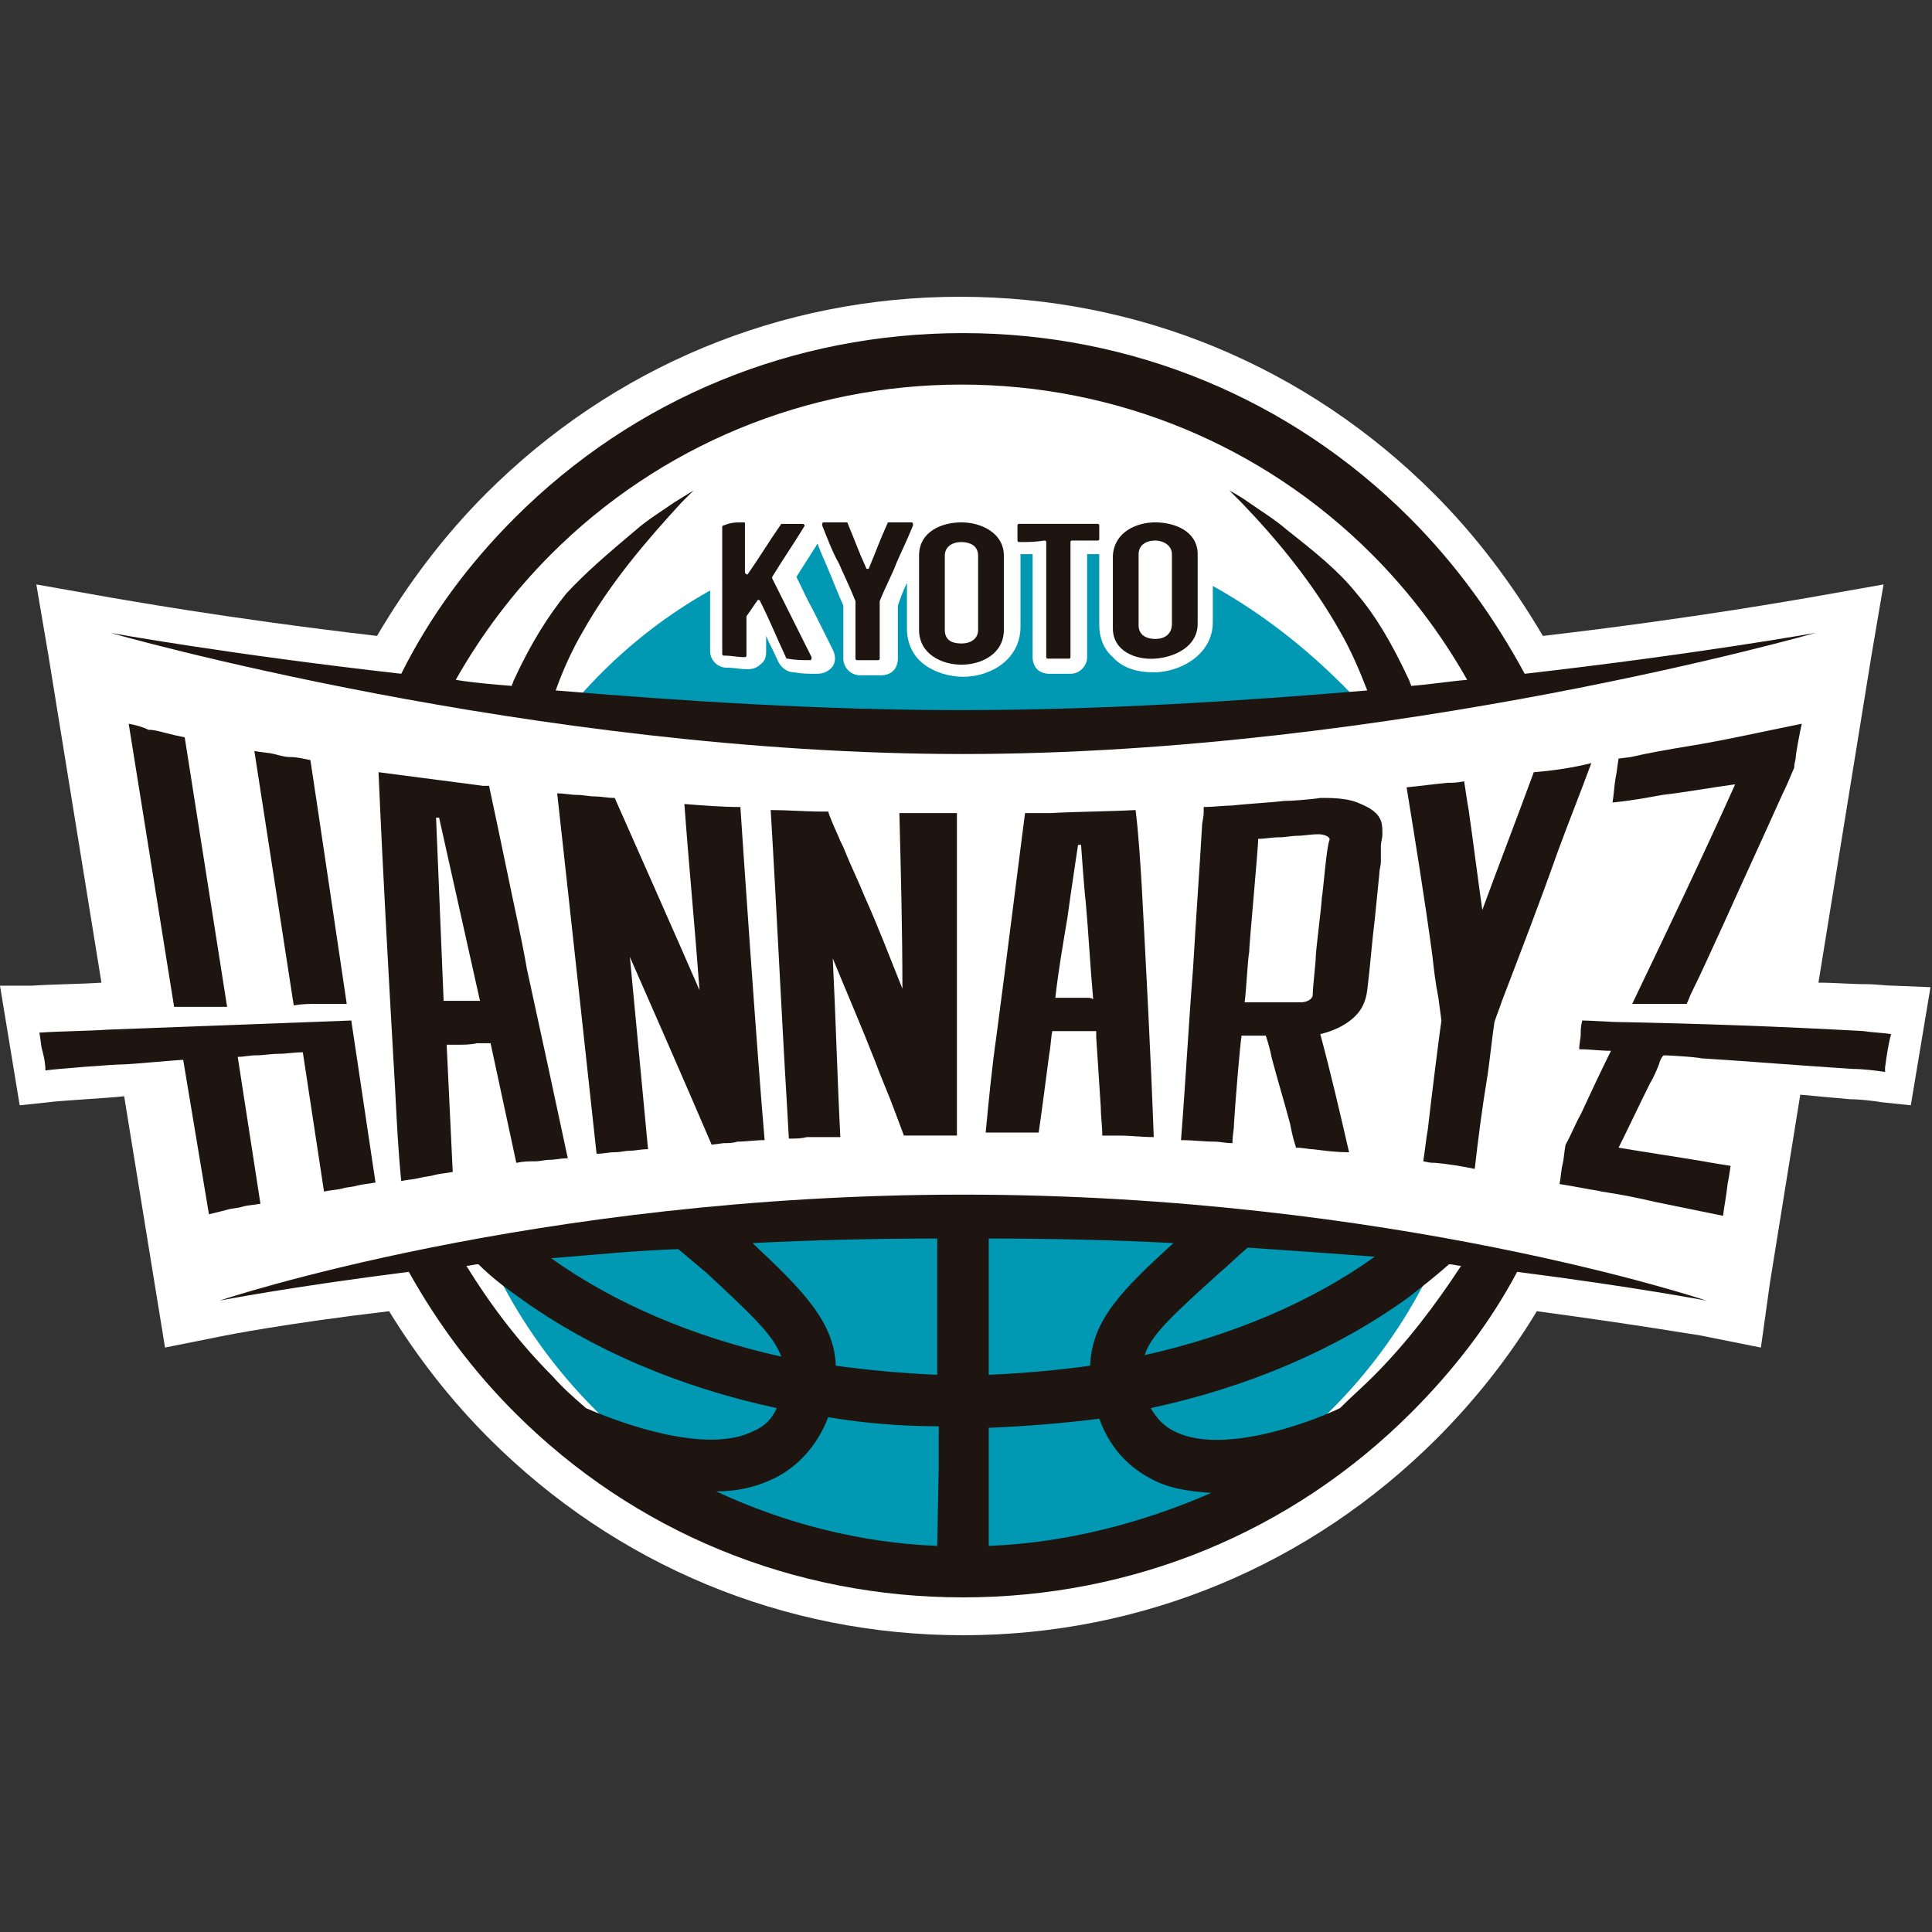
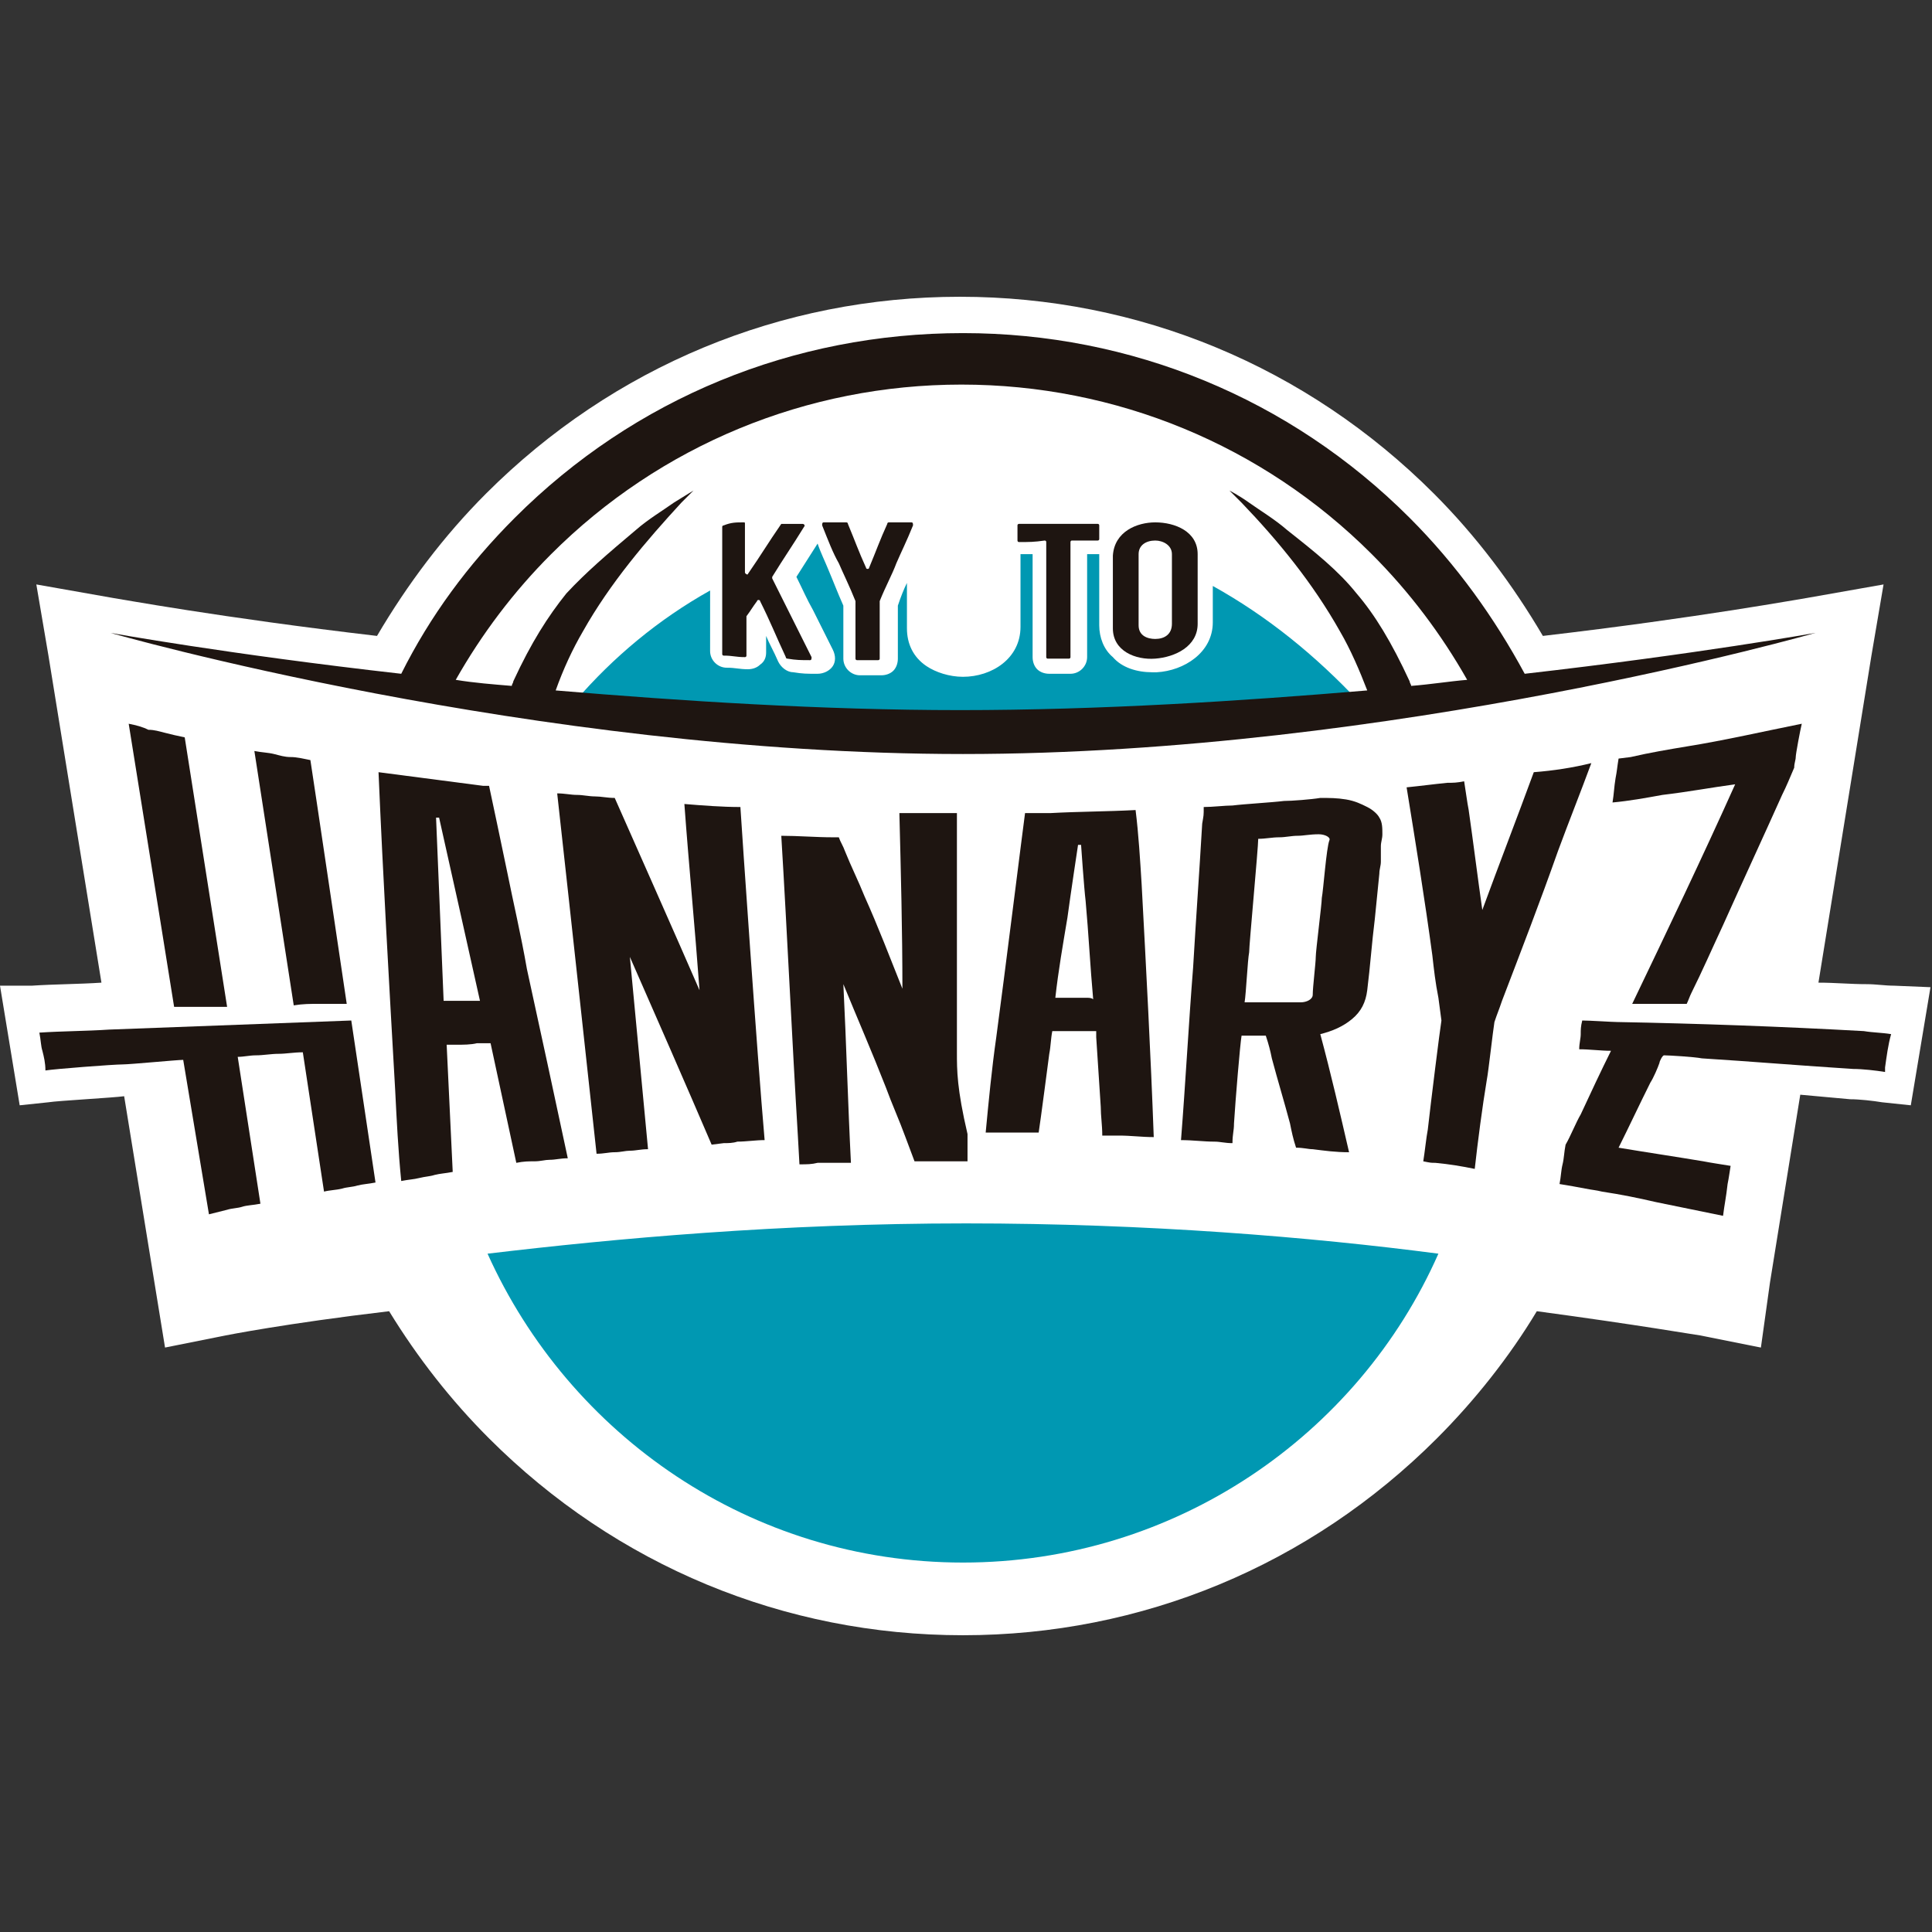
<svg xmlns="http://www.w3.org/2000/svg" version="1.1" id="レイヤー_1" x="0px" y="0px" viewBox="0 0 127.6 127.6" style="enable-background:new 0 0 127.6 127.6;" xml:space="preserve">
  <rect x="0" y="0" width="127.6" height="127.6" fill="#333333" stroke="none" />
  <style type="text/css">
	.st0{fill:#FFFFFF;}
	.st1{fill:#0098B2;}
	.st2{fill:#1E1511;}
</style>
  <g>
    <path class="st0" d="M116.9,84.7l2-12.4c1.1,0.1,2.2,0.2,3.3,0.3c0.6,0,1.5,0.1,2.1,0.2l1.9,0.2l1.3-7.8l-2.4-0.1   c-0.6,0-1.2-0.1-1.8-0.1c-1.1,0-2.1-0.1-3.2-0.1l0,0l3.5-21.6l0.8-4.7l-5.1,0.9c-0.1,0-7.1,1.3-17.4,2.5c-2-3.4-4.4-6.6-7.2-9.4   c-8.4-8.4-19.5-13-31.3-13h0c-11.8,0-22.9,4.6-31.3,13c-2.8,2.8-5.2,6-7.2,9.4c-10.3-1.2-17.3-2.5-17.4-2.5l-5.1-0.9l0.8,4.7   l3.5,21.6l0,0c-1.5,0.1-3.1,0.1-4.6,0.2L0,65.1L1.3,73l1.9-0.2c0.6-0.1,4.3-0.3,5-0.4l2,12.3l0.7,4.3l4-0.8c0,0,4-0.8,10.8-1.6   c1.9,3.1,4.1,5.9,6.6,8.4c8.4,8.4,19.5,13,31.3,13c11.8,0,22.9-4.6,31.3-13c2.5-2.5,4.8-5.4,6.6-8.4c6.7,0.9,10.7,1.6,10.8,1.6   l4,0.8L116.9,84.7z" />
    <g>
      <g>
        <path class="st0" d="M63.8,47.7c12.6,0,25.2-1.2,35.3-2.6C92.4,32.4,79,23.7,63.6,23.7c-15.4,0-28.8,8.7-35.5,21.4     C38.2,46.5,51,47.7,63.8,47.7z" />
        <path class="st0" d="M63.8,80.8c-14.1,0-26.4,1.3-35.2,2.5c6.9,12.3,20,20.6,35,20.6c15.1,0,28.2-8.3,35-20.6     C89.9,82,77.7,80.8,63.8,80.8z" />
      </g>
      <g>
        <g>
          <path class="st1" d="M80.1,38.7v2.4c0,2-1.9,3.2-3.7,3.3c-0.1,0-0.2,0-0.3,0c-1,0-2-0.3-2.6-1c-0.6-0.5-0.9-1.3-0.9-2.1l0-4.7      c0,0,0,0,0,0l-0.8,0l0,6.8c0,0.6-0.5,1.1-1.1,1.1c-0.6,0-0.8,0-1.4,0c0,0,0,0,0,0c-0.3,0-0.6-0.1-0.8-0.3      c-0.2-0.2-0.3-0.5-0.3-0.8l0-6.8l-0.8,0c0,0,0,0,0,0c0,0,0,0,0,0l0,4.8c0,2.1-1.9,3.3-3.8,3.3c0,0,0,0,0,0      c-0.9,0-1.8-0.3-2.4-0.7c-0.9-0.6-1.3-1.5-1.3-2.5l0-3c-0.2,0.4-0.4,0.9-0.6,1.5l0,3.5c0,0.3-0.1,0.6-0.3,0.8      c-0.2,0.2-0.5,0.3-0.8,0.3c0,0,0,0,0,0c-0.6,0-0.8,0-1.4,0c-0.6,0-1.1-0.5-1.1-1.1l0-3.5c-0.4-0.9-0.7-1.7-1-2.4      c-0.2-0.5-0.5-1.1-0.7-1.7c0,0,0,0,0,0c-0.5,0.8-0.9,1.4-1.4,2.2c0.4,0.8,0.7,1.5,1.1,2.2c0.4,0.8,0.8,1.6,1.3,2.6      c0.2,0.4,0.2,0.8,0,1.1c-0.2,0.3-0.6,0.5-1,0.5c0,0,0,0-0.1,0c-0.6,0-0.9,0-1.5-0.1c-0.4,0-0.8-0.3-1-0.7      c-0.3-0.7-0.6-1.2-0.8-1.7l0,1.1c0,0.3-0.1,0.6-0.4,0.8c-0.2,0.2-0.5,0.3-0.8,0.3c-0.6,0-0.8-0.1-1.4-0.1      c-0.6,0-1.1-0.5-1.1-1.1V39c-3.4,1.9-6.4,4.4-8.9,7.3c8.1,0.8,17.1,1.5,26.1,1.5c8.9,0,17.7-0.6,25.7-1.4      C86.9,43.3,83.7,40.7,80.1,38.7z" />
        </g>
        <path class="st1" d="M63.8,80.8c-12.3,0-23.2,1-31.6,2c5.4,12,17.4,20.4,31.4,20.4c14,0,26.1-8.4,31.4-20.4     C86.6,81.7,75.8,80.8,63.8,80.8z" />
      </g>
    </g>
    <g>
      <g>
        <g>
          <path class="st2" d="M75,53.5c-1.9,0.1-3.8,0.1-5.6,0.2c-0.5,0-1.1,0-1.7,0c-0.1,0.7-1.4,11.1-1.9,14.8      c-0.3,2.1-0.5,4.2-0.7,6.3c0.7,0,1.5,0,2.2,0c0.4,0,0.8,0,1.3,0c0.1-0.6,0.7-5.2,0.7-5.2c0.1-0.5,0.1-1,0.2-1.5      c0.3,0,0.6,0,0.8,0c0.5,0,1,0,1.5,0c0.2,0,0.4,0,0.6,0c0,0.1,0,0.2,0,0.4l0.3,4.6c0,0.6,0.1,1.2,0.1,1.9c0.5,0,0.7,0,1.1,0      c0.8,0,1.5,0.1,2.3,0.1C76,69.6,75.7,64,75.4,58.4C75.3,56.8,75.2,55.1,75,53.5z M71.8,65.9c-0.5,0-1,0-1.5,0      c-0.2,0-0.4,0-0.6,0c0.2-1.8,0.5-3.5,0.8-5.3c0.2-1.5,0.7-4.8,0.7-4.8c0.1,0,0.1,0,0.2,0c0,0,0.2,2.9,0.3,3.7      c0.2,2.2,0.3,4.3,0.5,6.5C72.1,65.9,71.9,65.9,71.8,65.9z" />
          <path class="st2" d="M90.3,53.3c-0.4-0.2-0.8-0.4-1.4-0.5s-1.1-0.1-1.7-0.1c-0.6,0.1-1.9,0.2-2.4,0.2c-0.8,0.1-2.6,0.2-3.4,0.3      c-0.5,0-1.3,0.1-1.9,0.1c0,0.6,0,0.5-0.1,1.1c-0.2,3.4-0.4,6.1-0.6,9.5c-0.3,3.8-0.5,7.6-0.8,11.4c0.8,0,1.5,0.1,2.2,0.1      c0.4,0,0.7,0.1,1.2,0.1c0-0.6,0.1-0.8,0.1-1.3c0.1-1.6,0.4-5.2,0.5-5.8c0.7,0,1,0,1.6,0c0.2,0.6,0.3,1,0.4,1.5      c0.4,1.5,0.8,2.8,1.2,4.3c0.1,0.5,0.2,1,0.4,1.6c0.5,0,0.8,0.1,1.1,0.1c0.8,0.1,1.5,0.2,2.4,0.2c-0.6-2.6-1.2-5.2-1.9-7.8      c0.8-0.2,1.5-0.5,2.1-1c0.6-0.5,0.9-1.1,1-1.9c0.2-1.6,0.3-3.1,0.5-4.7c0.1-1,0.2-2,0.3-3l0,0c0-0.3,0.1-0.5,0.1-0.8      c0-0.1,0-0.2,0-0.2c0-0.1,0-0.3,0-0.4c0-0.1,0-0.3,0-0.4c0-0.3,0.1-0.5,0.1-0.8c0-0.4,0-0.8-0.2-1.1      C91,53.8,90.7,53.5,90.3,53.3z M87.3,59.3c0,0.4-0.4,3.5-0.4,3.9c0,0.4-0.2,2-0.2,2.5c0,0.3-0.4,0.5-0.8,0.5c-0.5,0-0.9,0-1.3,0      c-0.4,0-0.7,0-1.1,0c-0.4,0-0.8,0-1.3,0c0.1-0.6,0.2-2.8,0.3-3.3c0-0.5,0.6-6.9,0.6-7.5c0.5,0,0.9-0.1,1.4-0.1      c0.4,0,0.8-0.1,1.2-0.1c0.4,0,0.8-0.1,1.4-0.1c0.4,0,0.8,0.2,0.7,0.4C87.6,56,87.4,58.8,87.3,59.3z M91.3,56.6l0,0.1      C91.3,56.7,91.3,56.7,91.3,56.6C91.3,56.6,91.3,56.6,91.3,56.6z" />
          <path class="st2" d="M45.2,53.1c0.3,4.1,0.7,8.2,1,12.3c-0.9-2.1-5.6-12.7-5.6-12.7c-0.5,0-0.9-0.1-1.3-0.1      c-0.4,0-0.8-0.1-1.2-0.1c-0.4,0-0.8-0.1-1.3-0.1c0.8,7.2,2.6,23.8,2.6,23.8c0.5,0,0.8-0.1,1.2-0.1c0.4,0,0.7-0.1,1-0.1      c0.4,0,0.7-0.1,1.2-0.1l-1.2-12.7c1.8,4.1,3.6,8.2,5.4,12.4l0.8-0.1c0.3,0,0.6,0,0.9-0.1c0.6,0,1.2-0.1,1.8-0.1      C50,69.6,49,54.9,48.9,53.3C47.7,53.3,46.4,53.2,45.2,53.1z" />
-           <path class="st2" d="M63.2,69.5c0-2.5,0-4.9,0-7.4c0-2.8,0-5.6,0-8.4c-1.3,0-2.5,0-3.8,0c0.1,3.9,0.2,7.8,0.2,11.6      c-0.8-2-1.6-4.1-2.5-6.1c-0.4-1-0.9-2-1.3-3c-0.1-0.3-0.3-0.6-0.4-0.9c0,0-0.6-1.3-0.7-1.7c-0.1,0-0.3,0-0.4,0      c-1.1,0-2.3-0.1-3.4-0.1c0.4,6.6,0.7,13.3,1.1,19.9l0.1,1.8c0.5,0,0.8,0,1.2-0.1c0.4,0,0.7,0,1,0c0.4,0,0.7,0,1.2,0      c-0.2-3.9-0.3-7.8-0.5-11.8c0.9,2.2,1.9,4.5,2.8,6.8c0.4,1.1,0.9,2.2,1.3,3.3l0.6,1.6c0.5,0,0.8,0,1.2,0c0.4,0,0.7,0,1.1,0      c0.4,0,0.7,0,1.2,0l0-1.8C63.2,71.9,63.2,70.7,63.2,69.5z" />
+           <path class="st2" d="M63.2,69.5c0-2.5,0-4.9,0-7.4c0-2.8,0-5.6,0-8.4c-1.3,0-2.5,0-3.8,0c0.1,3.9,0.2,7.8,0.2,11.6      c-0.8-2-1.6-4.1-2.5-6.1c-0.4-1-0.9-2-1.3-3c-0.1-0.3-0.3-0.6-0.4-0.9c-0.1,0-0.3,0-0.4,0      c-1.1,0-2.3-0.1-3.4-0.1c0.4,6.6,0.7,13.3,1.1,19.9l0.1,1.8c0.5,0,0.8,0,1.2-0.1c0.4,0,0.7,0,1,0c0.4,0,0.7,0,1.2,0      c-0.2-3.9-0.3-7.8-0.5-11.8c0.9,2.2,1.9,4.5,2.8,6.8c0.4,1.1,0.9,2.2,1.3,3.3l0.6,1.6c0.5,0,0.8,0,1.2,0c0.4,0,0.7,0,1.1,0      c0.4,0,0.7,0,1.2,0l0-1.8C63.2,71.9,63.2,70.7,63.2,69.5z" />
          <path class="st2" d="M33.5,57.6c-0.2-1-1.2-5.7-1.2-5.7l-0.4,0c-2.3-0.3-4.6-0.6-6.9-0.9c0.3,7,0.7,14,1.1,21c0.1,2,0.2,4,0.4,6      c0.5-0.1,0.8-0.1,1.2-0.2s0.7-0.1,1-0.2c0.4-0.1,0.7-0.1,1.2-0.2L29.5,69c0.2,0,0.4,0,0.6,0c0.5,0,1,0,1.4-0.1      c0.3,0,0.6,0,0.9,0l1.7,7.9c0.5-0.1,0.8-0.1,1.2-0.1c0.4,0,0.7-0.1,1-0.1c0.4,0,0.7-0.1,1.2-0.1c-0.9-4.2-1.8-8.4-2.7-12.5      C34.4,61.7,33.9,59.6,33.5,57.6z M31.1,66.1c-0.5,0-1,0-1.5,0c-0.1,0-0.2,0-0.3,0L28.8,54c0.1,0,0.1,0,0.2,0l2.7,12.1      C31.5,66.1,31.3,66.1,31.1,66.1z" />
          <path class="st2" d="M101.3,51c-1.1,3-2.3,6.1-3.4,9.1c-0.3-2.1-0.6-4.5-0.9-6.6c-0.1-0.5-0.2-1.3-0.3-1.9      c-0.5,0.1-0.7,0.1-1.1,0.1c-1,0.1-1.7,0.2-2.7,0.3c0.6,3.7,1.2,7.4,1.7,11.1c0.1,0.9,0.2,1.8,0.4,2.8l0.2,1.5      c-0.1,0.6-0.7,5.4-0.9,7.2c-0.1,0.5-0.2,1.5-0.3,2.1c0.5,0.1,0.5,0.1,0.8,0.1c1,0.1,1.6,0.2,2.6,0.4c0.2-1.8,0.5-4.1,0.8-5.9      c0.1-0.5,0.4-3.2,0.5-3.8c0.2-0.6,0.3-0.8,0.5-1.4c1.3-3.4,2.5-6.5,3.7-9.9c0.7-1.9,1.5-3.9,2.2-5.8      C103.9,50.7,102.6,50.9,101.3,51z" />
          <path class="st2" d="M123.1,68.1c-5.4-0.3-10.9-0.5-16.3-0.6c-0.3,0-1.8-0.1-2.3-0.1c-0.1,0.4-0.1,0.6-0.1,0.9      c0,0.3-0.1,0.6-0.1,1c0.7,0,1.4,0.1,2.1,0.1c-0.6,1.2-1.4,2.9-2,4.2c-0.3,0.5-0.7,1.5-1,2c-0.1,0.5-0.1,0.9-0.2,1.3      c-0.1,0.4-0.1,0.8-0.2,1.3c0.6,0.1,1.2,0.2,1.7,0.3c0.5,0.1,0.7,0.1,1.1,0.2c1.3,0.2,2.3,0.4,3.6,0.7c1.5,0.3,2.9,0.6,4.4,0.9      c0.1-0.8,0.2-1.2,0.3-2.1c0.1-0.5,0.1-0.6,0.2-1.2c-0.6-0.1-1.3-0.2-1.8-0.3c-1.8-0.3-3.8-0.6-5.6-0.9c0.7-1.4,1.4-2.9,2.1-4.3      c0.2-0.3,0.5-1,0.6-1.3c0-0.1,0.2-0.5,0.3-0.5c0.3,0,2,0.1,2.5,0.2c3.2,0.2,6.8,0.5,10,0.7c0.6,0,1.5,0.1,2.1,0.2l0-0.3      c0.1-0.7,0.2-1.5,0.4-2.2C124.3,68.2,123.7,68.2,123.1,68.1z" />
          <path class="st2" d="M114.6,51.8c-2.2,4.9-4.5,9.7-6.8,14.5c0.1,0,0.3,0,0.4,0c0.6,0,1.1,0,1.6,0c0.5,0,1.6,0,1.6,0      c0.1-0.2,0.2-0.5,0.3-0.7c0.7-1.4,1.4-3,2.1-4.5c1.3-2.9,2.6-5.7,3.9-8.6c0.3-0.6,0.5-1.1,0.8-1.8c0-0.3,0.1-0.5,0.1-0.7      c0-0.2,0.3-1.8,0.4-2.2c-2.5,0.5-5.1,1.1-7.6,1.5c-1.2,0.2-2.4,0.4-3.7,0.7l-0.8,0.1c-0.1,0.6-0.1,0.8-0.2,1.3      c-0.1,0.6-0.1,1-0.2,1.6c1.1-0.1,2.2-0.3,3.3-0.5C111.5,52.3,113.1,52,114.6,51.8z" />
          <path class="st2" d="M13.3,66.5c0.5,0,1.6,0,1.7,0l-2.8-17.8c-0.5-0.1-0.9-0.2-1.3-0.3c-0.4-0.1-0.7-0.2-1.1-0.2      C9.4,48,9,47.9,8.5,47.8l3,18.7C11.6,66.5,12.9,66.5,13.3,66.5z" />
          <path class="st2" d="M21.1,66.3c0.6,0,1.2,0,1.8,0c0,0-2.3-15.5-2.4-16.1c-0.5-0.1-0.9-0.2-1.3-0.2s-0.7-0.1-1.1-0.2      c-0.4-0.1-0.8-0.1-1.3-0.2l2.6,16.8C20,66.3,20.5,66.3,21.1,66.3z" />
          <path class="st2" d="M7.2,68c-1.5,0.1-3.1,0.1-4.6,0.2c0.1,0.5,0.1,0.9,0.2,1.2C2.9,69.8,3,70.2,3,70.7c0.6-0.1,4.5-0.4,5.1-0.4      c0.5,0,3.6-0.3,4-0.3l1.7,10.2c0.4-0.1,0.8-0.2,1.2-0.3c0.3-0.1,0.7-0.1,1-0.2c0.3-0.1,0.7-0.1,1.2-0.2l-1.5-9.7      c0.4,0,0.8-0.1,1.2-0.1c0.5,0,1-0.1,1.5-0.1c0.5,0,1-0.1,1.6-0.1c0,0,0,0,0,0l1.4,9.2c0.4-0.1,0.8-0.1,1.2-0.2      c0.3-0.1,0.7-0.1,1-0.2c0.4-0.1,0.7-0.1,1.2-0.2l-1.6-10.7C17.8,67.6,12.5,67.8,7.2,68z" />
        </g>
        <g>
-           <path class="st2" d="M112.7,85.9c0,0-20.8-7-49.1-7s-49.1,7-49.1,7S19.1,85,27,84c1.9,3.4,4.2,6.5,7,9.3      c7.9,7.9,18.4,12.2,29.6,12.2c0,0,0,0,0,0c11.2,0,21.7-4.3,29.6-12.2c2.8-2.8,5.2-5.9,7-9.3C108,85,112.7,85.9,112.7,85.9z       M65.3,81.8c4.3,0,8.4,0.1,12.2,0.3c-3.4,3.1-5.4,5.1-5.5,8.1c-2.2,0.3-4.4,0.5-6.7,0.6c0-2.2,0-4.7,0-7.5      C65.3,82.8,65.3,82.3,65.3,81.8z M80.5,84.1c0.6-0.5,1.2-1.1,1.9-1.7c3,0.2,5.8,0.4,8.4,0.6c-4.2,3-9.4,5.2-15.2,6.5      C76,88.2,77.4,86.9,80.5,84.1z M61.9,90.8c-2.3-0.1-4.5-0.3-6.7-0.6c-0.1-2.9-2.2-5-5.5-8.1c3.9-0.2,8-0.3,12.2-0.3      c0,0.5,0,1,0,1.5C61.9,86.1,61.9,88.6,61.9,90.8z M46.7,84.1c3,2.8,4.4,4.1,4.9,5.5c-5.8-1.3-11-3.5-15.2-6.5      c2.6-0.2,5.4-0.5,8.4-0.6C45.4,83,46.1,83.6,46.7,84.1z M38.7,93c-0.8-0.7-1.5-1.3-2.2-2.1c-2.2-2.2-4.1-4.7-5.7-7.3      c0.3,0,0.5-0.1,0.8-0.1c0.8,0.8,1.7,1.5,2.7,2.2c4.7,3.4,10.5,5.9,17,7.3c-0.3,0.7-0.8,1.2-1.5,1.5C46.7,96.1,41,94,38.7,93z       M61.9,102.1c-5.1-0.2-10.1-1.5-14.6-3.6c1.4,0,2.8-0.3,4.1-1c1.1-0.6,2.5-1.8,3.3-3.9c2.4,0.4,4.8,0.6,7.3,0.6c0,1,0,1.8,0,2.6      L61.9,102.1z M65.3,102.1l0-5.2c0-0.8,0-1.7,0-2.6c2.5-0.1,4.9-0.3,7.3-0.6c0.8,2.2,2.2,3.3,3.3,3.9c1.2,0.7,2.6,0.9,4.1,1      C75.4,100.6,70.4,101.9,65.3,102.1z M90.7,90.9c-0.7,0.7-1.5,1.4-2.2,2.1c-2.3,1.1-8,3.1-11,1.5c-0.6-0.3-1.1-0.8-1.5-1.5      c6.5-1.4,12.3-3.9,17-7.3c0.9-0.7,1.8-1.4,2.7-2.2c0.3,0,0.5,0.1,0.8,0.1C94.8,86.2,92.9,88.7,90.7,90.9z" />
          <path class="st2" d="M100.7,44.5c-2-3.7-4.5-7.2-7.6-10.3C85.2,26.3,74.7,22,63.6,22c0,0,0,0,0,0C52.4,22,41.9,26.3,34,34.2      c-3.1,3.1-5.6,6.5-7.5,10.3C15,43.2,7.3,41.8,7.3,41.8s27.9,8,56.3,8s56.3-8,56.3-8S112.1,43.2,100.7,44.5z M36.7,45.6      c0.5-1.4,1.1-2.7,1.8-3.9c1.8-3.2,4.2-6,6.5-8.5c0.1-0.1,0.7-0.7,0.8-0.8c0,0-0.5,0.3-1.3,0.8c-0.7,0.5-1.7,1.1-2.5,1.8      c-1.9,1.6-3.3,2.8-4.6,4.2c-1.2,1.5-2.3,3.2-3.5,5.8c0,0.1-0.1,0.2-0.1,0.3c-1.2-0.1-2.5-0.2-3.7-0.4c1.7-3,3.8-5.8,6.3-8.3      c7.2-7.2,16.9-11.2,27.1-11.2c0,0,0,0,0,0c10.2,0,19.9,4,27.1,11.2c2.5,2.5,4.6,5.3,6.3,8.3c-1.2,0.1-2.4,0.3-3.7,0.4      c0-0.1-0.1-0.2-0.1-0.3c-1.2-2.6-2.3-4.4-3.5-5.8c-1.2-1.5-2.7-2.7-4.6-4.2c-0.8-0.7-1.8-1.3-2.5-1.8c-0.7-0.5-1.3-0.8-1.3-0.8      c0.1,0.1,0.7,0.7,0.8,0.8c2.4,2.5,4.7,5.3,6.5,8.5c0.7,1.2,1.3,2.6,1.8,3.9c-8.3,0.7-17.6,1.3-26.9,1.3      C54.3,46.9,45,46.3,36.7,45.6z" />
        </g>
      </g>
      <g>
        <g>
          <g>
            <path class="st2" d="M49.1,34.5c0.1,0,0.1,0,0.1,0.1c0,1.3,0,1.9,0,3.2c0,0.1,0.2,0.2,0.2,0.1c0.9-1.3,1.3-2,2.2-3.3       c0,0,0.1,0,0.1,0c0.5,0,0.8,0,1.3,0c0.1,0,0.2,0.1,0.1,0.2c-0.8,1.3-1.3,2-2.1,3.3c0,0,0,0.1,0,0.1c0.5,1,0.9,1.8,1.3,2.6       c0.4,0.8,0.8,1.6,1.3,2.6c0,0.1,0,0.2-0.1,0.2c-0.6,0-0.9,0-1.5-0.1c0,0-0.1,0-0.1-0.1c-0.7-1.5-1-2.3-1.7-3.7       c0-0.1-0.2-0.1-0.2,0c-0.3,0.4-0.4,0.6-0.7,1c0,0,0,0,0,0.1c0,1,0,1.5,0,2.5c0,0.1-0.1,0.1-0.1,0.1c-0.6,0-0.8-0.1-1.4-0.1       c-0.1,0-0.1-0.1-0.1-0.1c0-1.7,0-2.9,0-4.2s0-2.5,0-4.2c0-0.1,0.1-0.1,0.1-0.1C48.3,34.5,48.6,34.5,49.1,34.5z" />
            <path class="st2" d="M54.3,34.7c0-0.1,0-0.2,0.1-0.2c0.6,0,0.9,0,1.5,0c0,0,0.1,0,0.1,0.1c0.5,1.2,0.7,1.8,1.2,2.9       c0,0.1,0.2,0.1,0.2,0c0.5-1.2,0.7-1.8,1.2-2.9c0-0.1,0.1-0.1,0.1-0.1c0.6,0,0.9,0,1.5,0c0.1,0,0.1,0.1,0.1,0.2       c-0.4,1-0.8,1.8-1.1,2.5c-0.3,0.8-0.7,1.5-1.1,2.5c0,0,0,0,0,0.1c0,1.5,0,2.2,0,3.7c0,0.1-0.1,0.1-0.1,0.1c-0.6,0-0.8,0-1.4,0       c-0.1,0-0.1-0.1-0.1-0.1c0-1.5,0-2.2,0-3.7c0,0,0,0,0-0.1c-0.4-1-0.8-1.8-1.1-2.5C55,36.5,54.7,35.7,54.3,34.7z" />
-             <path class="st2" d="M63.5,34.5c1.3,0,2.8,0.7,2.8,2.2c0,2,0,2.9,0,4.9c0,1.6-1.5,2.3-2.8,2.3c-1.3,0-2.8-0.7-2.8-2.3       c0-2,0-2.9,0-4.9C60.7,35.1,62.2,34.5,63.5,34.5z M63.5,42.5c0.6,0,1.1-0.3,1.1-0.9c0-2,0-2.9,0-4.9c0-0.7-0.6-0.9-1.1-0.9       c-0.6,0-1.1,0.3-1.1,0.9c0,2,0,2.9,0,4.9C62.4,42.3,62.9,42.5,63.5,42.5z" />
            <path class="st2" d="M67.3,35.8c-0.1,0-0.1-0.1-0.1-0.1c0-0.4,0-0.6,0-1c0-0.1,0.1-0.1,0.1-0.1c1,0,1.8,0,2.6,0       c0.8,0,1.6,0,2.6,0c0.1,0,0.1,0.1,0.1,0.1c0,0.4,0,0.6,0,0.9c0,0.1-0.1,0.1-0.1,0.1c-0.7,0-1,0-1.7,0c-0.1,0-0.1,0.1-0.1,0.1       c0,1.5,0,2.7,0,3.8c0,1.1,0,2.3,0,3.8c0,0.1-0.1,0.1-0.1,0.1c-0.6,0-0.8,0-1.4,0c-0.1,0-0.1-0.1-0.1-0.1c0-1.5,0-2.7,0-3.8       c0-1.1,0-2.3,0-3.8c0-0.1-0.1-0.1-0.1-0.1C68.3,35.8,68,35.8,67.3,35.8z" />
            <path class="st2" d="M76.3,34.5c1.3,0,2.8,0.6,2.8,2.1c0,1.8,0,2.7,0,4.6c0,1.5-1.5,2.2-2.8,2.3c-1.3,0.1-2.8-0.5-2.8-2       c0-1.9,0-2.9,0-4.8C73.6,35.1,75.1,34.5,76.3,34.5z M76.3,42.2c0.6,0,1.1-0.3,1.1-1c0-1.9,0-2.8,0-4.6c0-0.6-0.6-0.9-1.1-0.9       c-0.6,0-1.1,0.3-1.1,0.9c0,1.9,0,2.8,0,4.7C75.2,42,75.8,42.2,76.3,42.2z" />
          </g>
        </g>
      </g>
    </g>
  </g>
</svg>